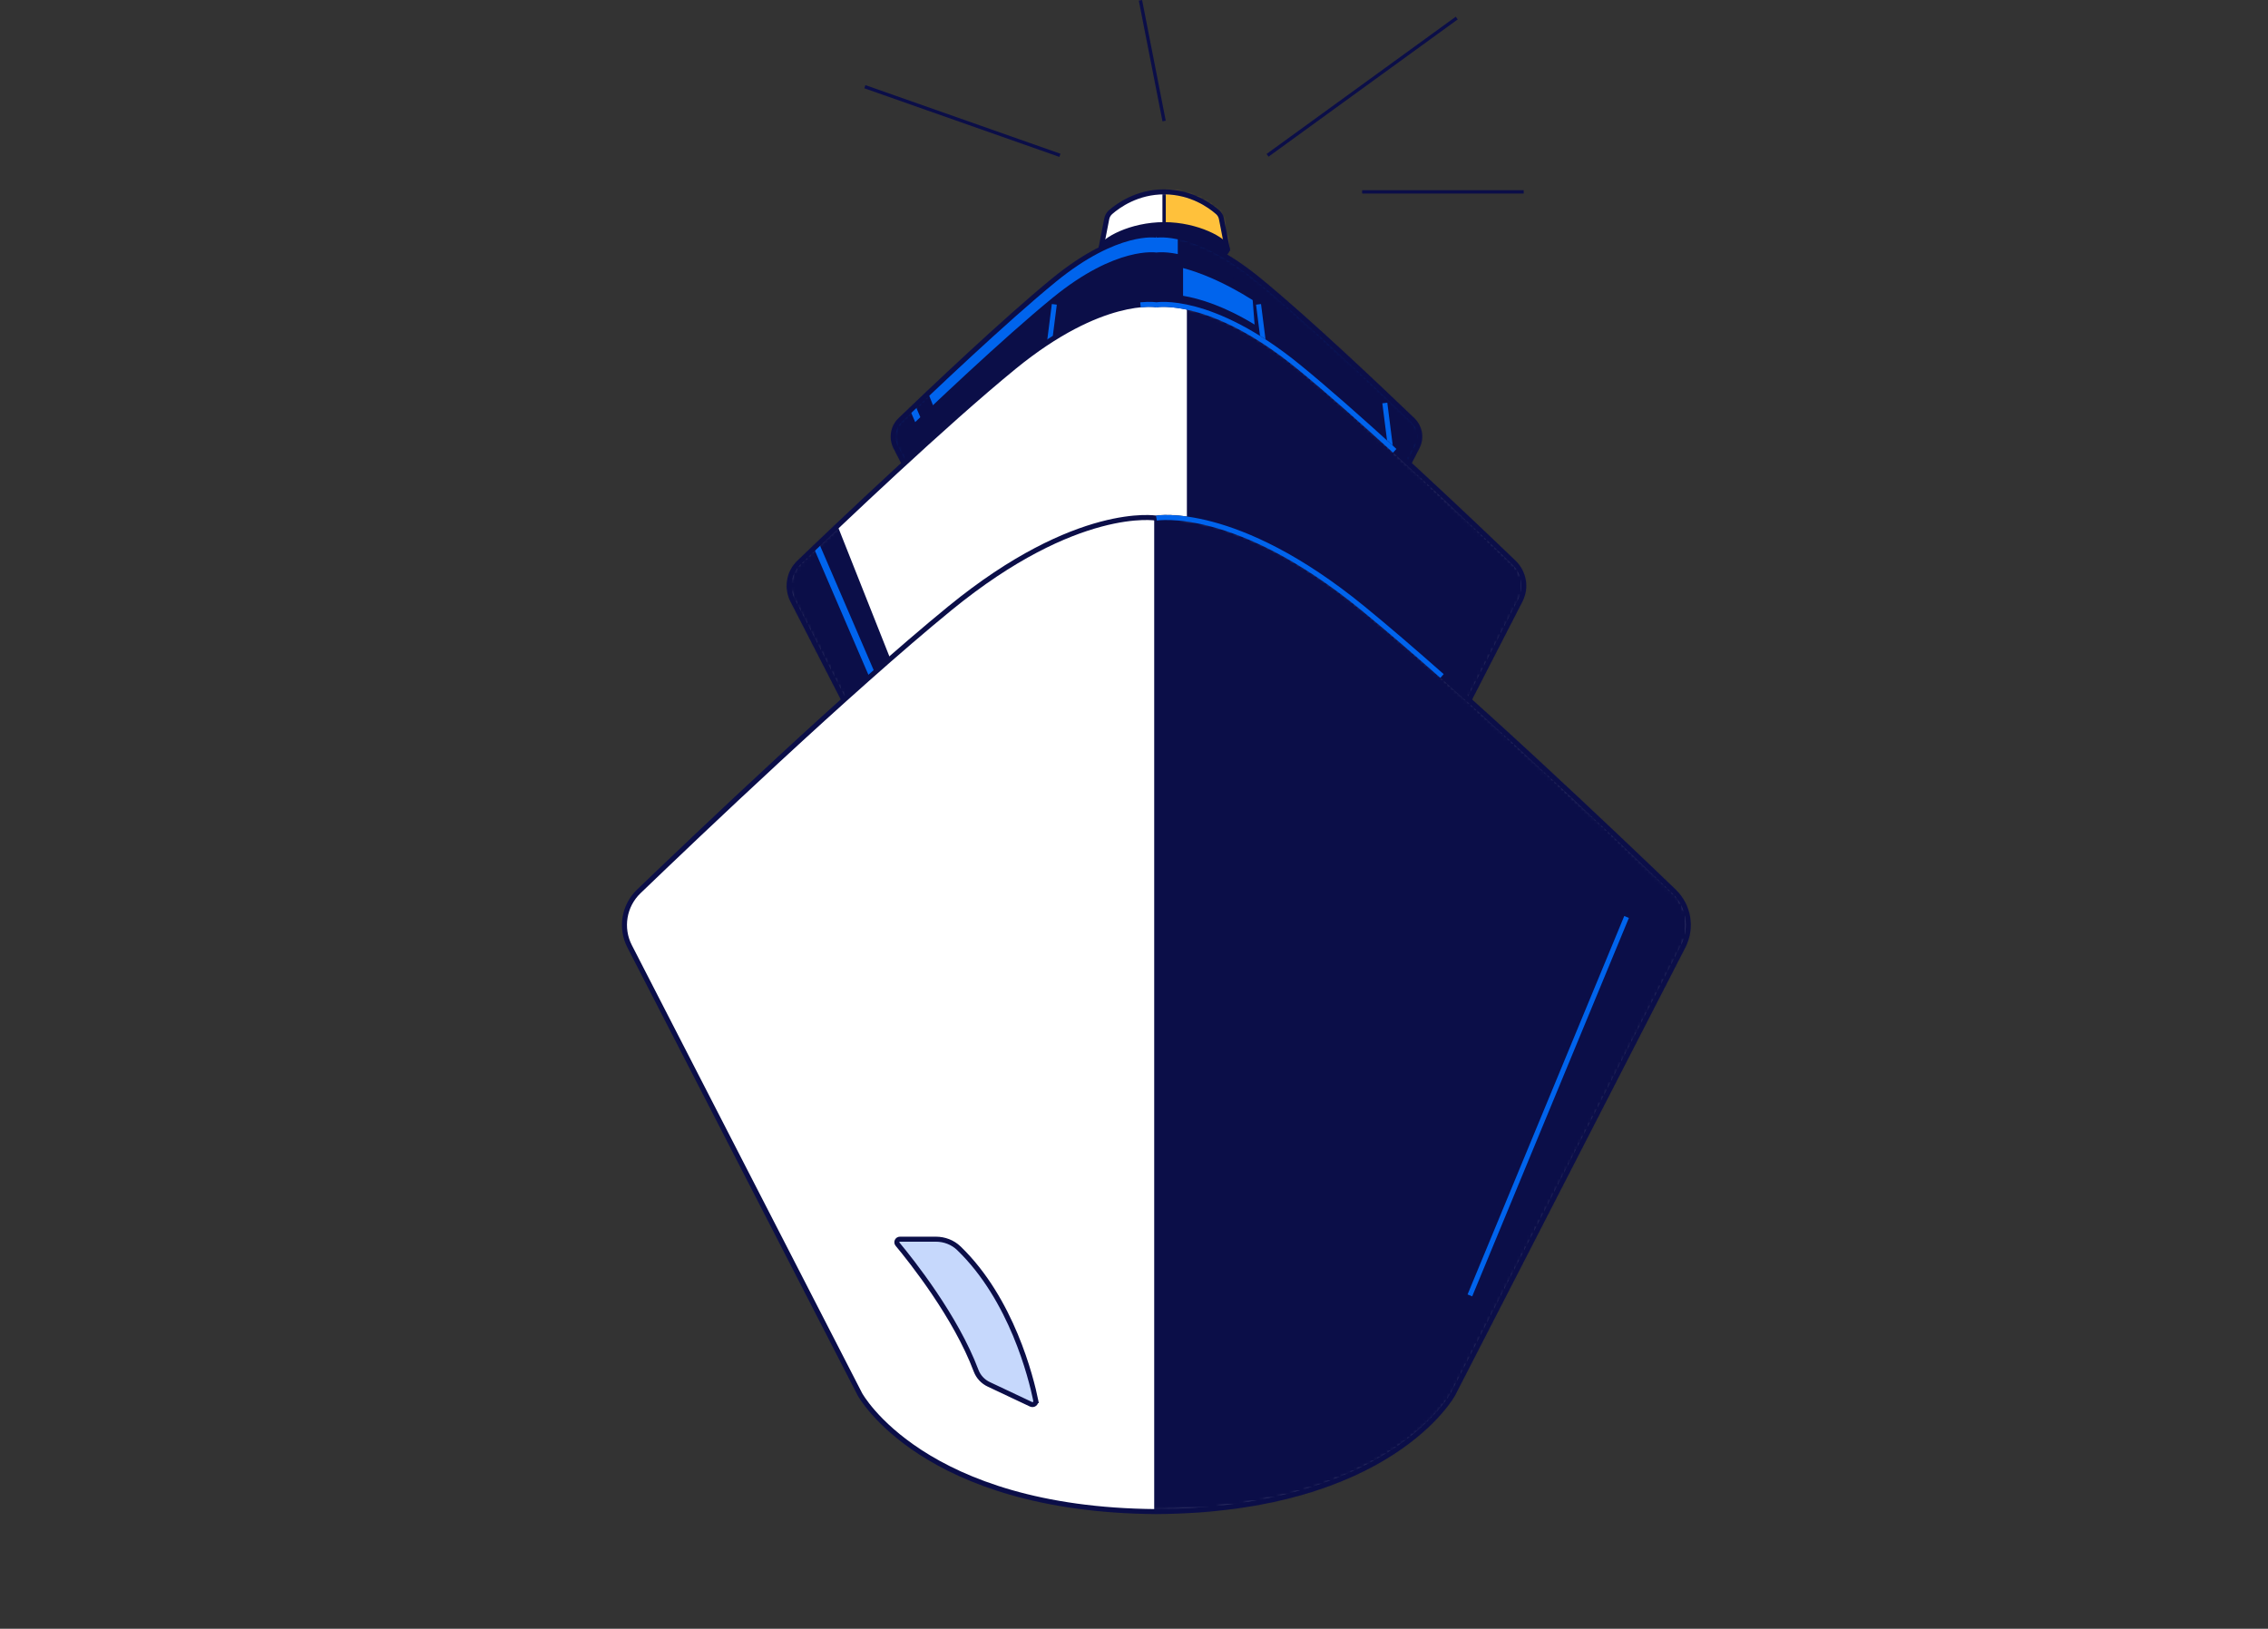
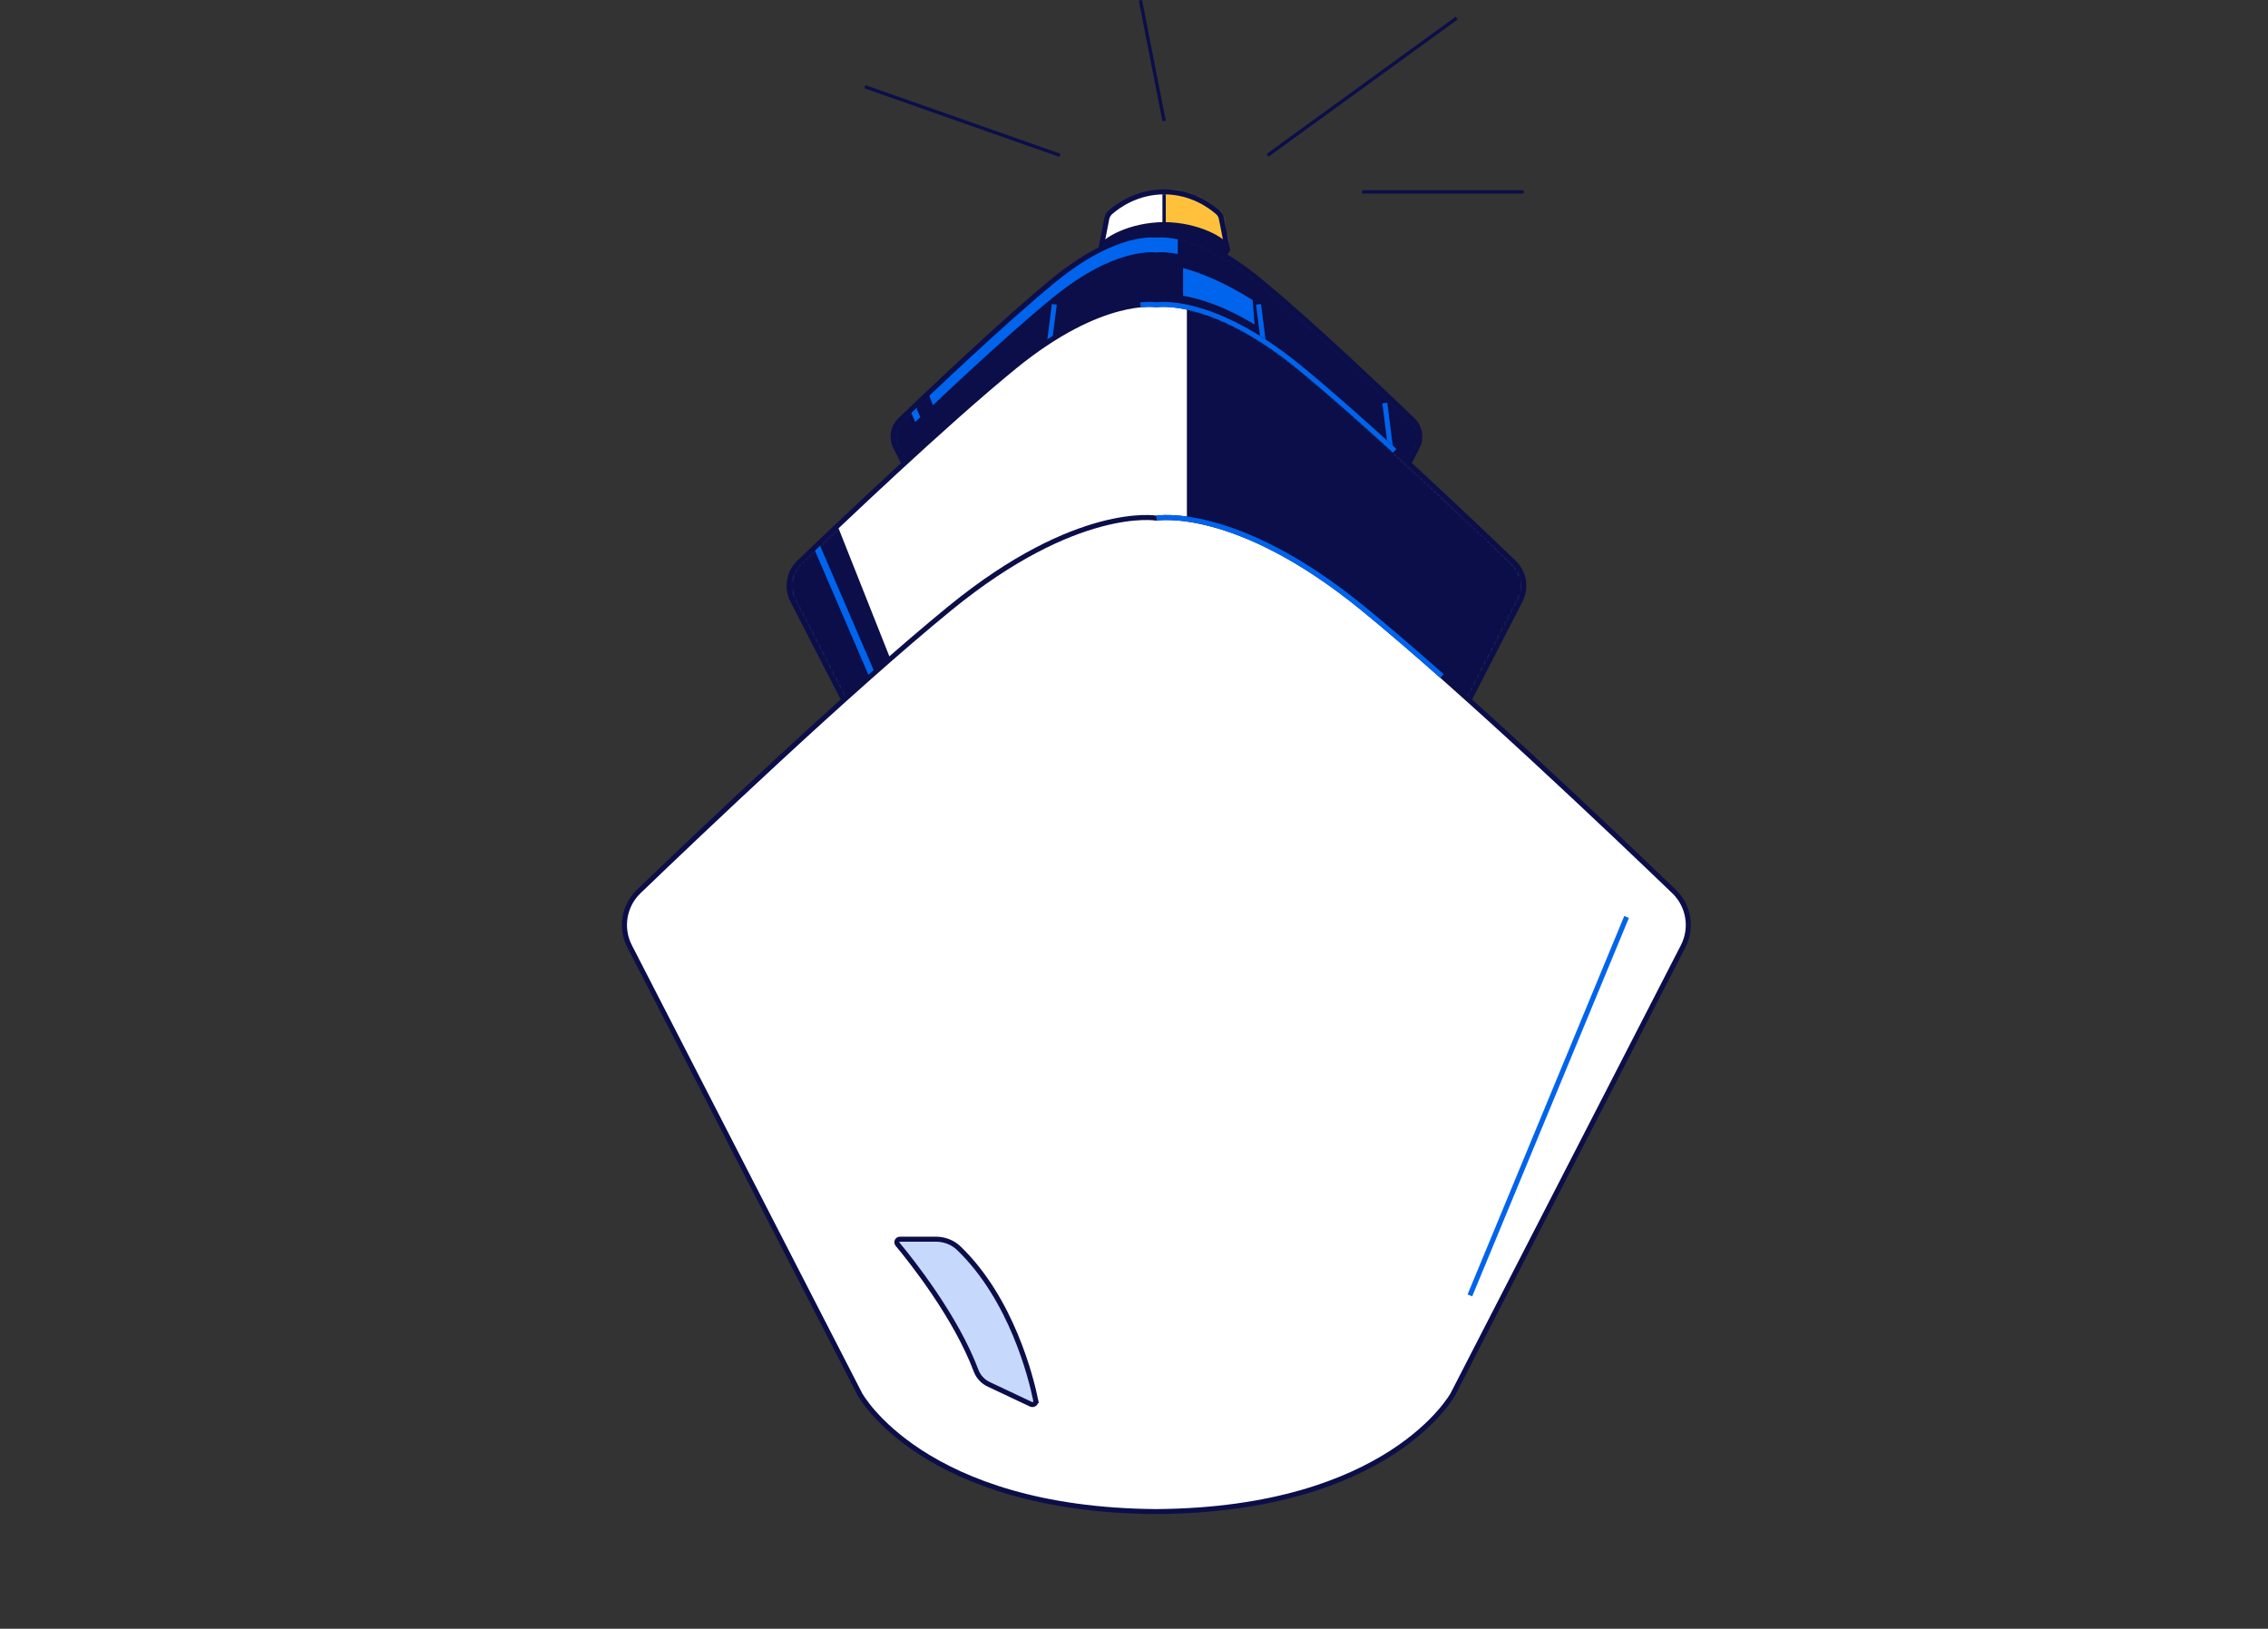
<svg xmlns="http://www.w3.org/2000/svg" width="678" height="487" viewBox="0 0 678 487" fill="none">
  <rect x="0" y="0" width="678" height="487" fill="#333333" stroke="none" />
  <g id="boat">
    <g id="Group">
      <g id="Group_2">
        <path id="Vector" d="M366.85 74.25C366.32 71.84 358.08 69.93 347.99 69.93C337.9 69.93 329.83 71.8 329.15 74.17L330.86 65.4C331.01 64.64 331.4 63.96 331.98 63.45C334.25 61.47 339.94 57.32 348.14 57.37C356.19 57.42 361.75 61.48 364.01 63.45C364.59 63.96 364.98 64.64 365.13 65.4L366.86 74.25H366.85Z" fill="white" />
        <g id="Clip path group">
          <mask id="mask0_140_101" style="mask-type:luminance" maskUnits="userSpaceOnUse" x="329" y="57" width="38" height="18">
            <g id="clippath">
              <path id="Vector_2" d="M366.85 74.25C366.32 71.84 358.08 69.93 347.99 69.93C337.9 69.93 329.83 71.8 329.15 74.17L330.86 65.4C331.01 64.64 331.4 63.96 331.98 63.45C334.25 61.47 339.94 57.32 348.14 57.37C356.19 57.42 361.75 61.48 364.01 63.45C364.59 63.96 364.98 64.64 365.13 65.4L366.86 74.25H366.85Z" fill="white" />
            </g>
          </mask>
          <g mask="url(#mask0_140_101)">
            <g id="Group_3">
              <path id="Vector_3" d="M374.56 49.21H348V78.22H374.56V49.21Z" fill="#FFC13B" stroke="#0B0E48" stroke-miterlimit="10" />
            </g>
          </g>
        </g>
        <path id="Vector_4" d="M366.85 74.25C366.32 71.84 358.08 69.93 347.99 69.93C337.9 69.93 329.83 71.8 329.15 74.17L330.86 65.4C331.01 64.64 331.4 63.96 331.98 63.45C334.25 61.47 339.94 57.32 348.14 57.37C356.19 57.42 361.75 61.48 364.01 63.45C364.59 63.96 364.98 64.64 365.13 65.4L366.86 74.25H366.85Z" stroke="#0B0E48" stroke-width="1.5" stroke-miterlimit="10" />
      </g>
      <path id="Vector_5" d="M366.87 74.49C366.87 77.01 358.42 79.06 347.99 79.06C337.56 79.06 329.1 77.01 329.1 74.49C329.1 74.38 329.12 74.27 329.15 74.17C329.83 71.8 338.02 67.17 348 67.17C357.98 67.17 366.32 71.84 366.85 74.25V74.27C366.86 74.34 366.87 74.41 366.87 74.49Z" fill="#0B0E48" stroke="#0B0E48" stroke-width="1.5" stroke-miterlimit="10" />
    </g>
    <g id="Group_4">
      <path id="Vector_6" d="M345.7 70.33C345.7 70.33 357.41 68.28 376.23 83.66C391.1 95.81 413.53 117.16 422.3 125.58C424.5 127.69 425.04 130.99 423.65 133.7L389.58 200.01C389.58 200.01 380.29 217.12 345.71 217.37C311.13 217.12 301.84 200.01 301.84 200.01L267.77 133.7C266.38 130.99 266.93 127.69 269.12 125.58C277.88 117.15 300.32 95.8 315.19 83.66C334.01 68.29 345.72 70.33 345.72 70.33H345.7Z" fill="#0064ED" />
      <g id="Clip path group_2">
        <mask id="mask1_140_101" style="mask-type:luminance" maskUnits="userSpaceOnUse" x="267" y="70" width="158" height="148">
          <g id="clippath-1">
            <path id="Vector_7" d="M345.7 70.33C345.7 70.33 357.41 68.28 376.23 83.66C391.1 95.81 413.53 117.16 422.3 125.58C424.5 127.69 425.04 130.99 423.65 133.7L389.58 200.01C389.58 200.01 380.29 217.12 345.71 217.37C311.13 217.12 301.84 200.01 301.84 200.01L267.77 133.7C266.38 130.99 266.93 127.69 269.12 125.58C277.88 117.15 300.32 95.8 315.19 83.66C334.01 68.29 345.72 70.33 345.72 70.33H345.7Z" fill="white" />
          </g>
        </mask>
        <g mask="url(#mask1_140_101)">
          <g id="Group_5">
            <path id="Vector_8" d="M516.48 16.61H352.59V235.94H516.48V16.61Z" fill="#0B0E48" stroke="#0B0E48" stroke-miterlimit="10" />
            <path id="Vector_9" d="M250.706 51.433L98.367 111.871L179.251 315.743L331.589 255.304L250.706 51.433Z" fill="#0B0E48" stroke="#0B0E48" stroke-miterlimit="10" />
            <path id="Vector_10" d="M272.86 121.99L309.98 208.2" stroke="#0064ED" stroke-width="2" stroke-miterlimit="10" />
            <path id="Vector_11" d="M345.7 76.26C345.7 76.26 357.41 74.21 376.23 89.59C391.1 101.74 413.53 123.09 422.3 131.51C424.5 133.62 425.04 136.92 423.65 139.63L389.58 205.94C389.58 205.94 380.29 223.05 345.71 223.3C311.13 223.05 301.84 205.94 301.84 205.94L267.77 139.63C266.38 136.92 266.93 133.62 269.12 131.51C277.88 123.08 300.32 101.73 315.19 89.59C334.01 74.22 345.72 76.26 345.72 76.26H345.7Z" fill="#0B0E48" stroke="#0B0E48" stroke-width="1.5" stroke-miterlimit="10" />
            <path id="Vector_12" d="M315.18 91L312.21 114.31" stroke="#0064ED" stroke-width="1.5" stroke-miterlimit="10" />
            <path id="Vector_13" d="M376.23 91L379.19 114.31" stroke="#0064ED" stroke-width="1.5" stroke-miterlimit="10" />
            <path id="Vector_14" d="M413.98 120.5L416.94 143.81" stroke="#0064ED" stroke-width="1.5" stroke-miterlimit="10" />
          </g>
        </g>
      </g>
      <path id="Vector_15" d="M345.7 70.33C345.7 70.33 357.41 68.28 376.23 83.66C391.1 95.81 413.53 117.16 422.3 125.58C424.5 127.69 425.04 130.99 423.65 133.7L389.58 200.01C389.58 200.01 380.29 217.12 345.71 217.37C311.13 217.12 301.84 200.01 301.84 200.01L267.77 133.7C266.38 130.99 266.93 127.69 269.12 125.58C277.88 117.15 300.32 95.8 315.19 83.66C334.01 68.29 345.72 70.33 345.72 70.33H345.7Z" stroke="#0B0E48" stroke-width="1.5" stroke-miterlimit="10" />
    </g>
    <g id="Group_6">
      <path id="Vector_16" d="M345.7 91.13C345.7 91.13 362.03 88.27 388.29 109.72C409.03 126.67 440.33 156.45 452.56 168.21C455.62 171.16 456.39 175.76 454.45 179.54L406.91 272.04C406.91 272.04 393.95 295.91 345.71 296.25C297.47 295.9 284.51 272.04 284.51 272.04L236.97 179.54C235.03 175.76 235.79 171.16 238.86 168.21C251.09 156.45 282.38 126.67 303.13 109.72C329.38 88.27 345.72 91.13 345.72 91.13H345.7Z" fill="white" />
      <g id="Clip path group_3">
        <mask id="mask2_140_101" style="mask-type:luminance" maskUnits="userSpaceOnUse" x="235" y="91" width="221" height="206">
          <g id="clippath-2">
            <path id="Vector_17" d="M345.7 91.13C345.7 91.13 362.03 88.27 388.29 109.72C409.03 126.67 440.33 156.45 452.56 168.21C455.62 171.16 456.39 175.76 454.45 179.54L406.91 272.04C406.91 272.04 393.95 295.91 345.71 296.25C297.47 295.9 284.51 272.04 284.51 272.04L236.97 179.54C235.03 175.76 235.79 171.16 238.86 168.21C251.09 156.45 282.38 126.67 303.13 109.72C329.38 88.27 345.72 91.13 345.72 91.13H345.7Z" fill="white" />
          </g>
        </mask>
        <g mask="url(#mask2_140_101)">
          <g id="Group_7">
            <path id="Vector_18" d="M583.94 16.18H355.31V322.15H583.94V16.18Z" fill="#0B0E48" stroke="#0B0E48" stroke-miterlimit="10" />
            <path id="Vector_19" d="M213.169 64.777L0.653 149.09L113.487 433.495L326.003 349.182L213.169 64.777Z" fill="#0B0E48" stroke="#0B0E48" stroke-miterlimit="10" />
            <path id="Vector_20" d="M244.08 163.2L295.87 283.46" stroke="#0064ED" stroke-width="2" stroke-miterlimit="10" />
          </g>
        </g>
      </g>
      <path id="Vector_21" d="M345.7 91.13C345.7 91.13 362.03 88.27 388.29 109.72C409.03 126.67 440.33 156.45 452.56 168.21C455.62 171.16 456.39 175.76 454.45 179.54L406.91 272.04C406.91 272.04 393.95 295.91 345.71 296.25C297.47 295.9 284.51 272.04 284.51 272.04L236.97 179.54C235.03 175.76 235.79 171.16 238.86 168.21C251.09 156.45 282.38 126.67 303.13 109.72C329.38 88.27 345.72 91.13 345.72 91.13H345.7Z" stroke="#0B0E48" stroke-width="1.5" stroke-miterlimit="10" />
    </g>
    <path id="Vector_22" d="M340.93 91.14C344.04 90.84 345.7 91.14 345.7 91.14C345.7 91.14 362.03 88.28 388.29 109.73C396.75 116.64 406.97 125.7 416.94 134.79" stroke="#0064ED" stroke-width="1.5" stroke-miterlimit="10" />
    <g id="Group_8">
      <g id="Group_9">
        <path id="Vector_23" d="M345.7 154.92C345.7 154.92 369.35 150.78 407.37 181.84C437.41 206.38 482.73 249.51 500.43 266.54C504.87 270.81 505.97 277.47 503.16 282.95L434.32 416.9C434.32 416.9 415.55 451.46 345.69 451.97C275.83 451.47 257.06 416.9 257.06 416.9L188.22 282.95C185.41 277.48 186.51 270.81 190.95 266.54C208.66 249.51 253.98 206.38 284.01 181.84C322.03 150.78 345.68 154.92 345.68 154.92H345.7Z" fill="white" />
        <g id="Clip path group_4">
          <mask id="mask3_140_101" style="mask-type:luminance" maskUnits="userSpaceOnUse" x="186" y="154" width="319" height="298">
            <g id="clippath-3">
-               <path id="Vector_24" d="M345.7 154.92C345.7 154.92 369.35 150.78 407.37 181.84C437.41 206.38 482.73 249.51 500.43 266.54C504.87 270.81 505.97 277.47 503.16 282.95L434.32 416.9C434.32 416.9 415.55 451.46 345.69 451.97C275.83 451.47 257.06 416.9 257.06 416.9L188.22 282.95C185.41 277.48 186.51 270.81 190.95 266.54C208.66 249.51 253.98 206.38 284.01 181.84C322.03 150.78 345.68 154.92 345.68 154.92H345.7Z" fill="white" />
-             </g>
+               </g>
          </mask>
          <g mask="url(#mask3_140_101)">
            <g id="Group_10">
              <path id="Vector_25" d="M676.63 43.35H345.54V486.44H676.63V43.35Z" fill="#0B0E48" stroke="#0B0E48" stroke-miterlimit="10" />
            </g>
          </g>
        </g>
        <path id="Vector_26" d="M345.7 154.92C345.7 154.92 369.35 150.78 407.37 181.84C437.41 206.38 482.73 249.51 500.43 266.54C504.87 270.81 505.97 277.47 503.16 282.95L434.32 416.9C434.32 416.9 415.55 451.46 345.69 451.97C275.83 451.47 257.06 416.9 257.06 416.9L188.22 282.95C185.41 277.48 186.51 270.81 190.95 266.54C208.66 249.51 253.98 206.38 284.01 181.84C322.03 150.78 345.68 154.92 345.68 154.92H345.7Z" stroke="#0B0E48" stroke-width="1.5" stroke-miterlimit="10" />
      </g>
      <path id="Vector_27" d="M309.64 418.77C308.23 411.91 302.45 388.49 286.65 373.24C284.81 371.46 282.32 370.52 279.77 370.52H269.02C268.25 370.52 267.82 371.42 268.31 372.01C272.46 376.99 285.72 393.66 291.79 409.83C292.47 411.64 293.83 413.1 295.58 413.92L308.21 419.88C308.96 420.23 309.8 419.59 309.63 418.77H309.64Z" fill="#C6D8FC" stroke="#0B0E48" stroke-width="1.5" stroke-miterlimit="10" />
    </g>
    <path id="Vector_28" d="M345.7 154.92C345.7 154.92 369.35 150.78 407.37 181.84C414.59 187.74 422.69 194.71 431.08 202.13" stroke="#0064ED" stroke-width="1.5" stroke-miterlimit="10" />
    <path id="Vector_29" d="M375.05 97.05C365.93 91.48 358.59 89.27 353.67 88.44V80.15C358.47 81.43 365.53 84.11 374.48 89.73L375.05 97.05Z" fill="#0064ED" />
    <path id="Vector_30" d="M486.25 274.18L439.41 387.33" stroke="#0064ED" stroke-width="1.5" stroke-miterlimit="10" />
    <path id="Vector_31" d="M378.93 46.44L435.48 5.4" stroke="#0B0E48" stroke-miterlimit="10" />
    <path id="Vector_32" d="M407.2 57.37H455.5" stroke="#0B0E48" stroke-miterlimit="10" />
    <path id="Vector_33" d="M316.85 46.44L258.54 25.92" stroke="#0B0E48" stroke-miterlimit="10" />
    <path id="Vector_34" d="M348 36.18L340.93 0.1" stroke="#0B0E48" stroke-miterlimit="10" />
  </g>
</svg>